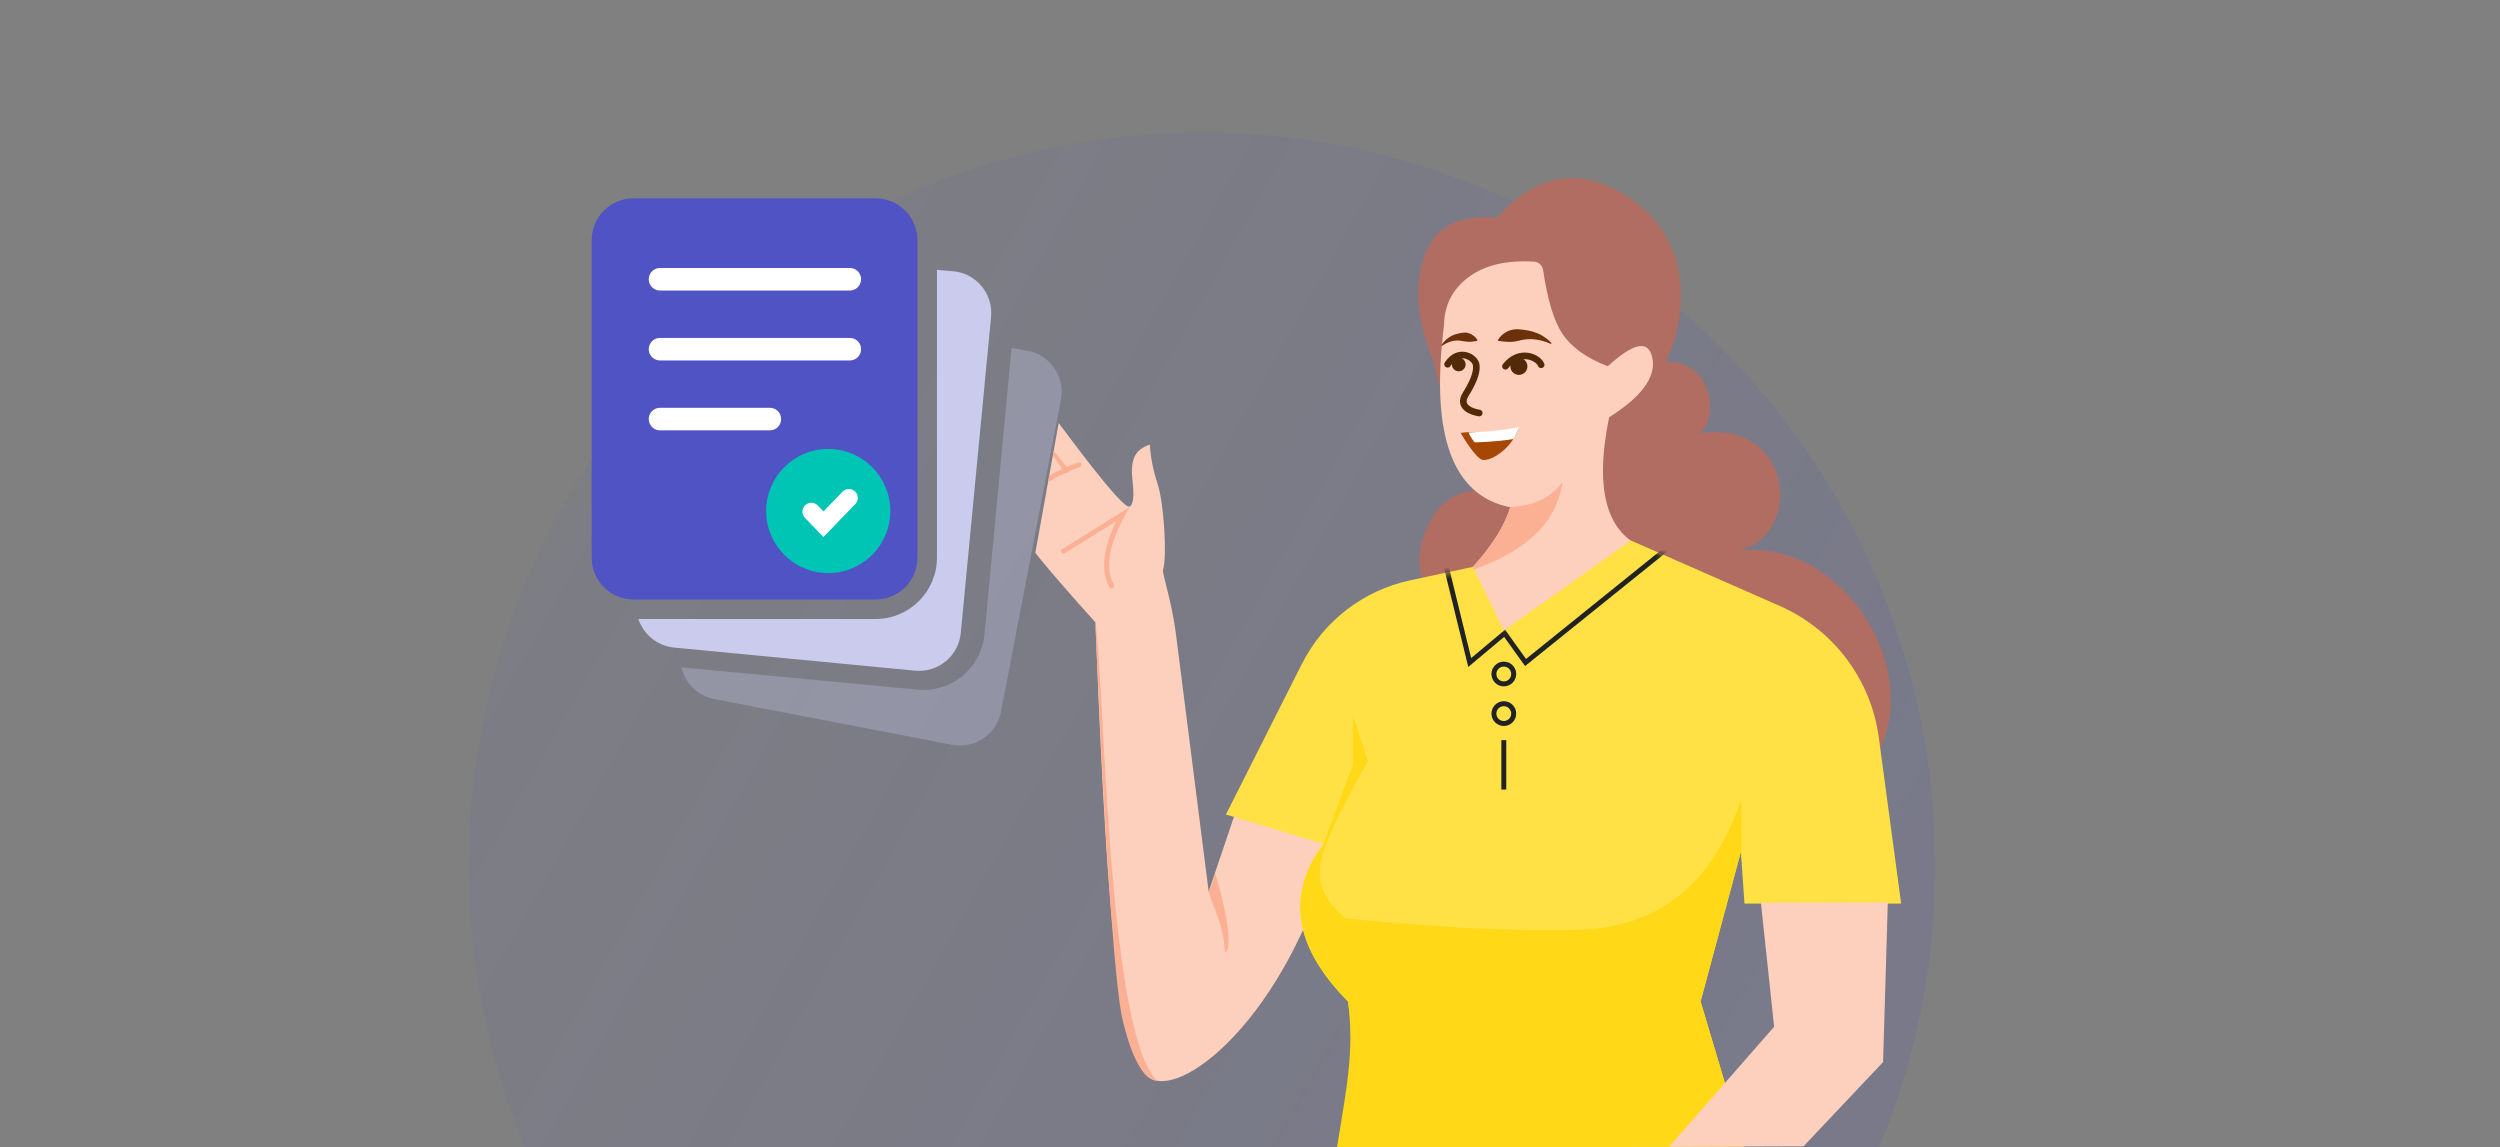
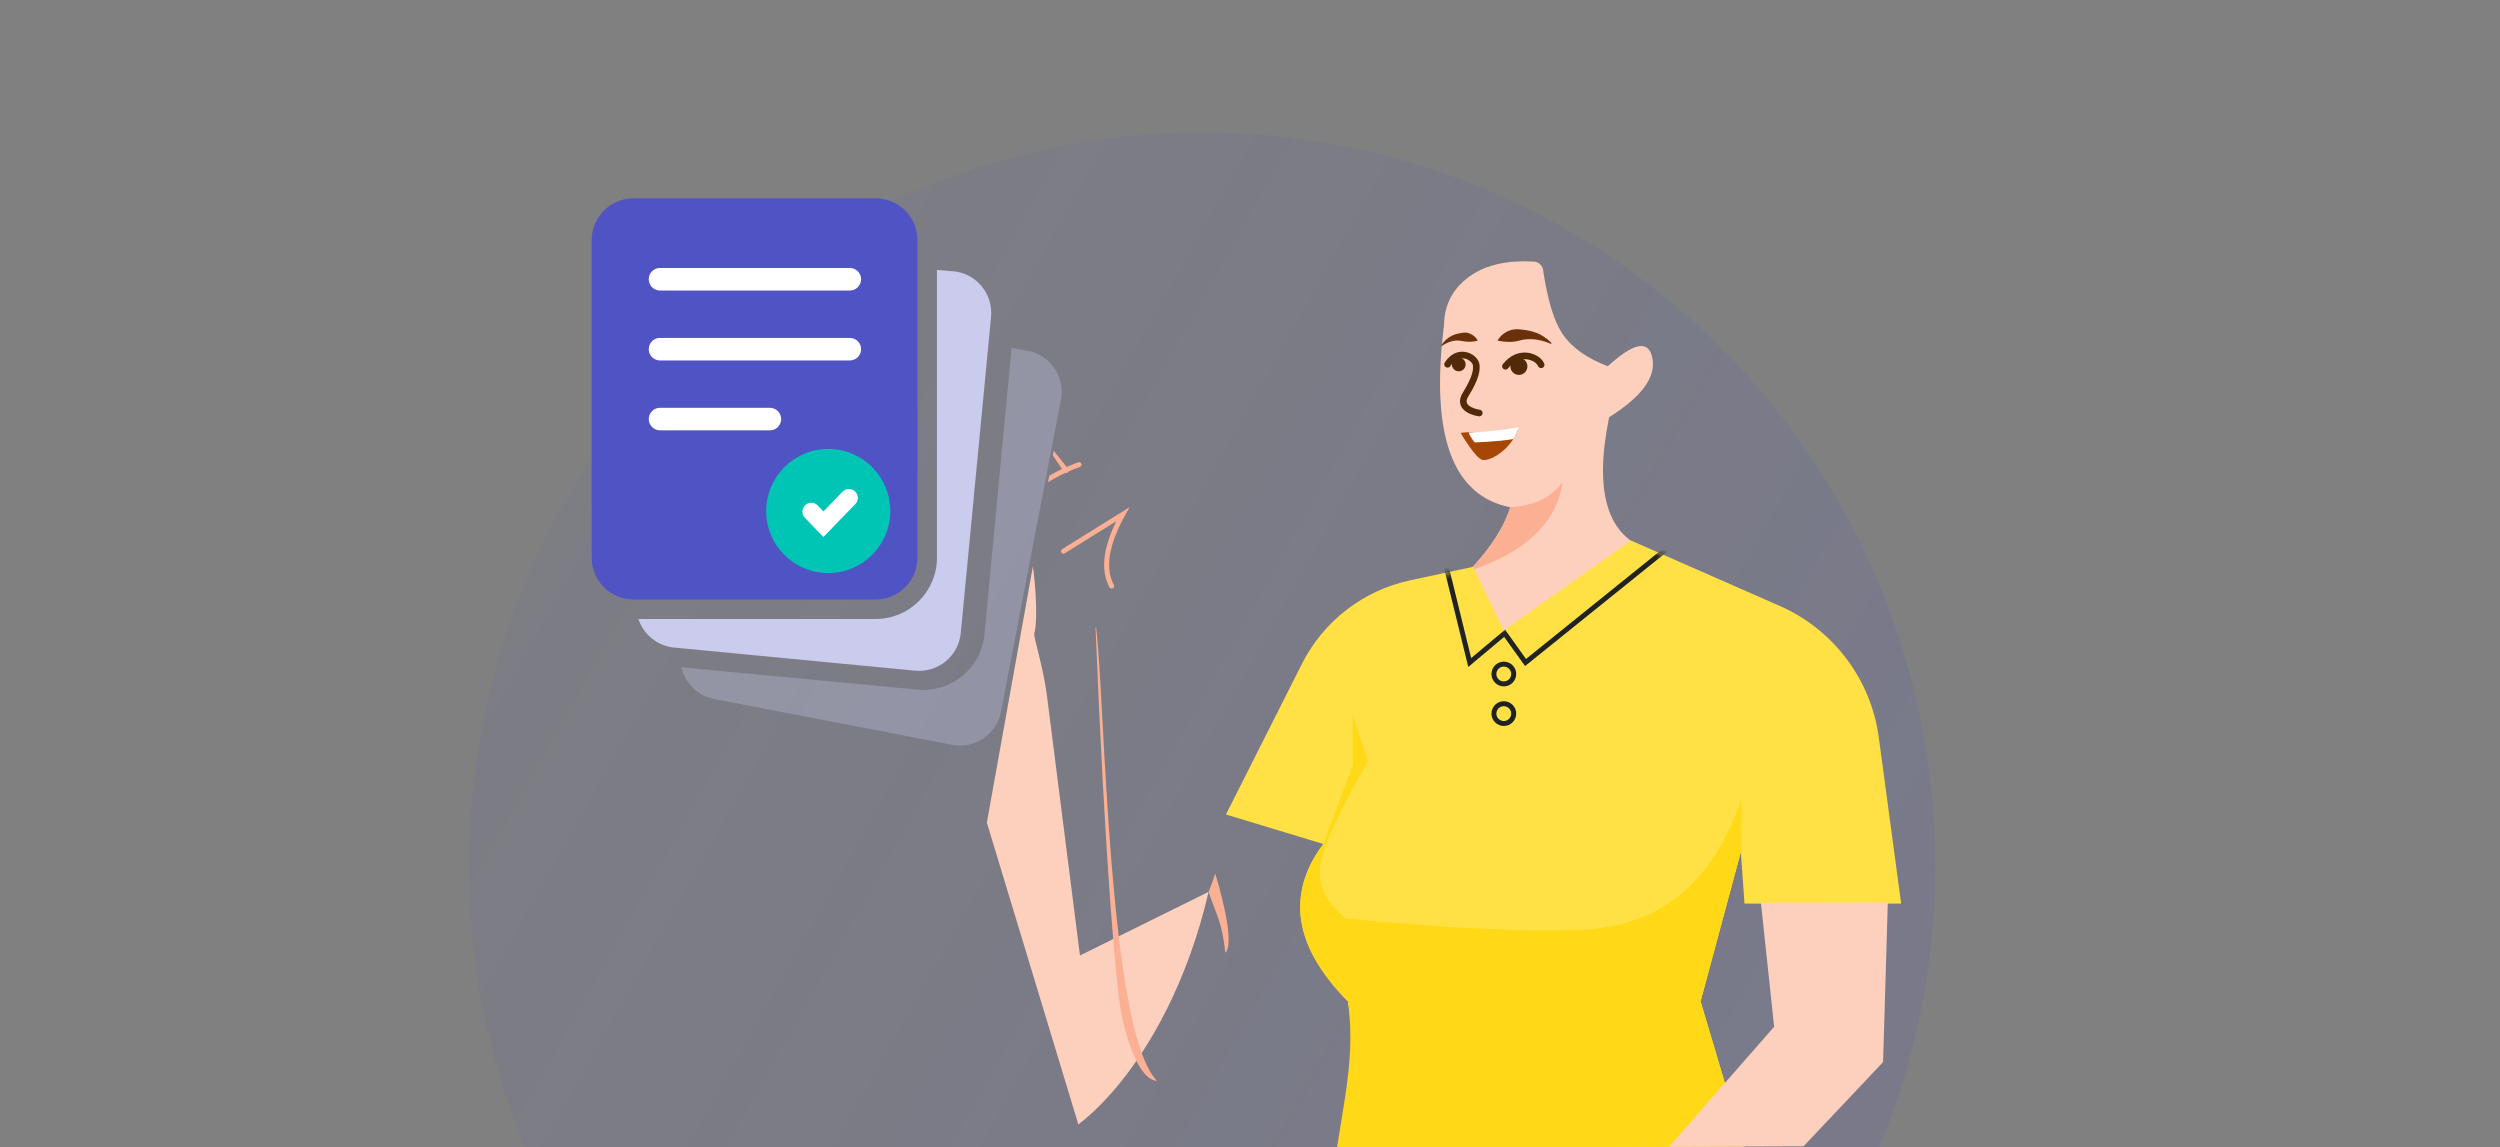
<svg xmlns="http://www.w3.org/2000/svg" id="Layer_2" width="421.77" height="193.58" viewBox="0 0 421.77 193.58">
  <rect x="0" y="0" width="421.77" height="193.58" fill="#808080" stroke="none" />
  <defs>
    <style> .cls-1 { fill: #6b310a; } .cls-2, .cls-3, .cls-4, .cls-5, .cls-6, .cls-7 { fill-rule: evenodd; } .cls-2, .cls-8 { fill: #fcb093; } .cls-9 { mask: url(#mask-1); } .cls-10 { opacity: .3; } .cls-10, .cls-11 { fill: #cacbed; } .cls-3 { fill: #b16d62; } .cls-12, .cls-4 { fill: #fff; } .cls-13 { mask: url(#mask); } .cls-14 { stroke-width: 3px; } .cls-14, .cls-15, .cls-16, .cls-17 { fill: none; } .cls-14, .cls-16 { stroke: #fff; } .cls-14, .cls-16, .cls-17 { stroke-linecap: round; } .cls-18 { mask: url(#mask-2); } .cls-19 { fill: #212322; } .cls-5 { fill: #ffe145; } .cls-20 { fill: #512a07; } .cls-21, .cls-7 { fill: #fdd0be; } .cls-22 { fill: url(#linear-gradient); isolation: isolate; opacity: .15; } .cls-16 { stroke-width: 3.8px; } .cls-16, .cls-17 { stroke-miterlimit: 10; } .cls-6 { fill: #ffd917; } .cls-23 { fill: #a74706; } .cls-24 { fill: #5053c4; } .cls-17 { stroke: #512a07; stroke-width: 1.12px; } .cls-25 { fill: #00c5b4; } .cls-26 { clip-path: url(#clippath); } .cls-27 { mask: url(#mask-3); } </style>
    <linearGradient id="linear-gradient" x1="-53.48" y1="208.98" x2="310.92" y2="4.33" gradientTransform="translate(0 196) scale(1 -1)" gradientUnits="userSpaceOnUse">
      <stop offset="0" stop-color="#5053c4" stop-opacity="0" />
      <stop offset=".42" stop-color="#5053c4" stop-opacity=".41" />
      <stop offset="1" stop-color="#5053c4" />
    </linearGradient>
    <clipPath id="clippath">
      <polygon class="cls-15" points="183.7 43.04 166.49 138.78 183.18 193.83 328.49 193.3 320.14 15.39 183.7 43.04" />
    </clipPath>
    <mask id="mask" x="206.83" y="91.18" width="113.91" height="112.6" maskUnits="userSpaceOnUse">
      <path class="cls-4" d="M232.05,203.78h65.23s-10.38-34.83-10.38-34.83l6.8-25.23.61,8.73h26.43s-3.77-28.03-3.77-28.03c-1.32-9.8-7.65-18.21-16.7-22.19l-25.12-11.04h0l-21.44,15.17-5.2-10.73-10.62,2.28c-7.9,1.7-14.6,6.87-18.24,14.08l-12.82,25.42h0l16.41,4.97c-6.33,8.52-4.94,17.38,4.18,26.58,1.54,11.61,3.08,23.22,4.63,34.83Z" />
    </mask>
    <mask id="mask-1" x="206.83" y="91.18" width="113.91" height="112.6" maskUnits="userSpaceOnUse">
      <path class="cls-4" d="M232.05,203.78h65.23s-10.38-34.83-10.38-34.83l6.8-25.23.61,8.73h26.43s-3.77-28.03-3.77-28.03c-1.32-9.8-7.65-18.21-16.7-22.19l-25.12-11.04h0l-21.44,15.17-5.2-10.73-10.62,2.28c-7.9,1.7-14.6,6.87-18.24,14.08l-12.82,25.42h0l16.41,4.97c-6.33,8.52-4.94,17.38,4.18,26.58,1.54,11.61,3.08,23.22,4.63,34.83Z" />
    </mask>
    <mask id="mask-2" x="206.83" y="91.18" width="113.91" height="112.6" maskUnits="userSpaceOnUse">
      <path class="cls-4" d="M232.05,203.78h65.23s-10.38-34.83-10.38-34.83l6.8-25.23.61,8.73h26.43s-3.77-28.03-3.77-28.03c-1.32-9.8-7.65-18.21-16.7-22.19l-25.12-11.04h0l-21.44,15.17-5.2-10.73-10.62,2.28c-7.9,1.7-14.6,6.87-18.24,14.08l-12.82,25.42h0l16.41,4.97c-6.33,8.52-4.94,17.38,4.18,26.58,1.54,11.61,3.08,23.22,4.63,34.83Z" />
    </mask>
    <mask id="mask-3" x="206.83" y="91.18" width="113.91" height="112.6" maskUnits="userSpaceOnUse">
      <path class="cls-4" d="M232.05,203.78h65.23s-10.38-34.83-10.38-34.83l6.8-25.23.61,8.73h26.43s-3.77-28.03-3.77-28.03c-1.32-9.8-7.65-18.21-16.7-22.19l-25.12-11.04h0l-21.44,15.17-5.2-10.73-10.62,2.28c-7.9,1.7-14.6,6.87-18.24,14.08l-12.82,25.42h0l16.41,4.97c-6.33,8.52-4.94,17.38,4.18,26.58,1.54,11.61,3.08,23.22,4.63,34.83Z" />
    </mask>
  </defs>
  <g id="Ebene_2">
    <path class="cls-22" d="M317.01,193.58c6.1-14.63,9.47-30.69,9.47-47.53,0-68.31-55.38-123.69-123.69-123.69s-123.69,55.38-123.69,123.69c0,16.84,3.37,32.9,9.47,47.53h228.44Z" />
    <g>
      <path class="cls-11" d="M160.83,45.77l-2.76-.23v48.55c0,5.7-4.64,10.34-10.34,10.34h-40.03c.85,2.58,3.16,4.54,6.03,4.82l40.65,3.9c3.89.37,7.34-2.47,7.71-6.36l5.11-53.32c.37-3.89-2.47-7.34-6.36-7.71h0Z" />
      <path class="cls-10" d="M173.39,59.19l-2.73-.49-4.57,48.33c-.54,5.68-5.59,9.86-11.27,9.32l-39.86-3.77c.61,2.65,2.72,4.82,5.55,5.36l40.1,7.71c3.83.74,7.54-1.77,8.27-5.61l10.11-52.6c.74-3.83-1.77-7.54-5.61-8.27h0Z" />
      <path class="cls-24" d="M147.72,33.46h-40.84c-3.9,0-7.06,3.16-7.06,7.06v53.56c0,3.91,3.16,7.06,7.06,7.06h40.84c3.91,0,7.06-3.16,7.06-7.06v-53.56c0-3.9-3.16-7.06-7.06-7.06Z" />
      <line class="cls-16" x1="111.35" y1="47.11" x2="143.37" y2="47.11" />
      <line class="cls-16" x1="111.35" y1="58.91" x2="143.37" y2="58.91" />
      <line class="cls-16" x1="111.35" y1="70.7" x2="129.88" y2="70.7" />
      <g>
        <circle class="cls-25" cx="139.73" cy="86.21" r="10.47" />
        <path class="cls-14" d="M136.88,86.32l2.04,2.12,4.3-4.44" />
      </g>
    </g>
    <g class="cls-26">
      <g>
        <g id="head">
-           <path class="cls-3" d="M241.96,61.25c-2.84-6.83-3.42-12.77-1.75-17.82,1.67-5.05,5.79-7.28,12.38-6.7,6.39-7.23,13.43-8.59,21.1-4.09,11.52,6.74,11.52,19.37,7.4,28.39,8.99-.1,8.99,12.31,4.39,12.31,16.87-3.67,19.17,16.81,7.83,19.56,21.74-2.61,37.93,32.32,13.33,43.03-24.6,10.71-29.67-4.05-39.61-19.64-3.47-5.44-32.68-9.38-26.82-25.91,1.99-5.62,5.67-8.16,11.05-7.61-4.28-7.4-6.45-11.21-6.52-11.42-1.85-5.91-2.77-9.28-2.77-10.09Z" />
          <path class="cls-7" d="M243.63,54.77c-2.35,18.59,1.37,28.86,11.16,30.81-1.23,4.05-4.37,8.45-9.41,13.22-7.56,7.15,6.16,13.76,18.22,5.86,8.04-5.27,13.1-9.18,15.18-11.73-7.52-2.08-9.95-9.59-7.31-22.54,5.46-3.43,7.9-6.73,7.31-9.91-.58-3.18-3.09-2.75-7.53,1.31-3.55-1.35-6.1-3.17-7.65-5.47-1.43-2.12-2.52-5.71-3.27-10.77h0c-.12-.78-.77-1.38-1.56-1.42-4.48-.25-8.03.55-10.68,2.39-2.91,2.03-4.4,4.78-4.47,8.25Z" />
          <path class="cls-2" d="M247.81,96.36c3.62-3.83,5.96-7.43,6.97-10.77-.04,0-.07-.02-.11-.03,3.99-.18,6.99-1.58,8.95-4.24-.96,6.87-6.24,11.89-15.81,15.04Z" />
          <g>
            <circle class="cls-20" cx="256.27" cy="61.81" r="1.44" transform="translate(166.56 309.7) rotate(-83.67)" />
            <path class="cls-23" d="M250.21,77.61c-1.23-.11-3.79-4.58-3.79-4.58,0,0,.71-.1,1.47-.13,1.84-.06,5.27.13,8.25-.51-.23.69-.57,1.32-.98,1.9-1.71,2.45-3.96,3.41-4.95,3.32h0Z" />
            <path class="cls-12" d="M248.79,74.62s-.74-.82-1.02-1.66c1.84-.07,5.52-.27,8.49-.91-.23.69-.54,1.43-.94,2.02-2.78.48-6.53.56-6.53.56h0Z" />
            <path class="cls-17" d="M253.98,61.79c2.33-2.95,5.48-1.57,6.02-.25" />
            <circle class="cls-20" cx="246.1" cy="61.48" r="1.16" />
            <path class="cls-17" d="M244.22,61.46c1.74-2.72,4.45-1.34,4.8-.04h0c.17.87.03,2.25-1.75,5.11-1.34,2.13,1.02,2.96,2.29,3.15" />
            <path class="cls-1" d="M249.19,57.52h0c.06,0,.1-.08.07-.13-.31-.59-.84-.95-1.44-1.17-.58-.23-1.23-.06-1.82.06-1.16.22-2.22.99-2.83,1.97-.05.06.04.15.1.1.86-.59,1.84-.95,2.86-.9,1.11.19,1.85.33,3.07.05h0Z" />
            <path class="cls-1" d="M252.7,57.32h0c-.04.07,0,.16.08.18,1.32.22,2.27.27,3.43-.01,1.79-.54,3.69-.24,5.4.51.1.04.18-.09.11-.17-.7-.71-1.59-1.35-2.56-1.69-.98-.39-2.08-.52-3.13-.6-1.33-.03-2.57.62-3.32,1.8h0Z" />
          </g>
        </g>
        <g id="arm">
-           <path class="cls-7" d="M203.9,150.46l4.87-14.41,16.85,3.68c-7.01,30.18-25.62,45.62-31.51,42.19-6.05-3.05-7.67-36.51-9.31-76.93-7.9-8.77-12.2-14-12.91-15.71-1.06-2.56-2.4-5.31-2.67-5.8-.27-.48-3.74-7.99-1.53-8.47-.49-1.24-.5-2.1-.04-2.61.46-.5,1.26-.55,2.4-.13-.31-1.03-.22-1.76.28-2.17.75-.63,2.48.1,3.76,1.47-.8-1.78-.96-2.95-.49-3.51.7-.84,3.08.86,4.2,2.24,1.11,1.38,11.62,15.92,12.8,15.15,1.18-.77.28-4.66.36-6.25.08-1.59.42-3.35,3.03-4.19.13,2.2.57,4.4,1.3,6.6,1.1,3.3,1.62,12.39.92,14.53-.17.52,1.48,5.44,2.13,10.45.74,5.77,2.6,20.39,5.58,43.88Z" />
+           <path class="cls-7" d="M203.9,150.46c-7.01,30.18-25.62,45.62-31.51,42.19-6.05-3.05-7.67-36.51-9.31-76.93-7.9-8.77-12.2-14-12.91-15.71-1.06-2.56-2.4-5.31-2.67-5.8-.27-.48-3.74-7.99-1.53-8.47-.49-1.24-.5-2.1-.04-2.61.46-.5,1.26-.55,2.4-.13-.31-1.03-.22-1.76.28-2.17.75-.63,2.48.1,3.76,1.47-.8-1.78-.96-2.95-.49-3.51.7-.84,3.08.86,4.2,2.24,1.11,1.38,11.62,15.92,12.8,15.15,1.18-.77.28-4.66.36-6.25.08-1.59.42-3.35,3.03-4.19.13,2.2.57,4.4,1.3,6.6,1.1,3.3,1.62,12.39.92,14.53-.17.52,1.48,5.44,2.13,10.45.74,5.77,2.6,20.39,5.58,43.88Z" />
          <path class="cls-2" d="M184.83,105.92l.08-.18c1.51,11.88,1.99,68.3,10.3,76.62-3.07-.23-5.01-6.79-5.88-10.57-1.02-4.43-2.88-26.04-4.5-65.87Z" />
          <path class="cls-8" d="M203.9,150.46s.82-2.02,1.12-3.09c3.75,12.57,1.7,13.34,1.7,13.34-.61-5.47-1.41-5.98-2.82-10.25Z" />
          <g>
            <path class="cls-8" d="M167.62,75.04l5.69,7.93c.81-.74,1.7-1.44,2.69-2.09l-6.03-8.63s.01,0,.02,0l6.72,8.18c.77-.47,1.59-.9,2.46-1.31l-5.1-7.61s-.02-.05-.03-.08l5.91,7.34c.63-.27,1.28-.53,1.95-.78.22-.08.46.03.54.25s-.03.46-.25.53c-.66.24-1.3.5-1.91.77-.03.07-.07.14-.14.18-.12.09-.26.1-.39.06-2.41,1.11-4.43,2.44-6.04,3.97-.02.12-.08.23-.19.3-.06.04-.12.06-.18.07-.22.22-.44.45-.64.69-.08.09-.2.14-.31.14-.1,0-.2-.03-.28-.1-.17-.15-.19-.42-.04-.59.2-.23.42-.46.64-.69l-5.09-8.52s0,0,.01,0Z" />
            <path class="cls-8" d="M179.07,93.21c-.12-.2-.06-.45.13-.57l11.37-7.07-.78,1.4c-2.75,4.98-3.38,8.92-1.87,11.71.11.2.04.46-.17.57-.06.03-.13.05-.2.05-.15,0-.29-.08-.37-.22-1.51-2.79-1.12-6.54,1.15-11.15l-8.71,5.42c-.19.13-.45.06-.57-.13Z" />
          </g>
        </g>
        <g id="shirt">
          <path class="cls-5" d="M232.05,203.78h65.23s-10.38-34.83-10.38-34.83l6.8-25.23.61,8.73h26.43s-3.77-28.03-3.77-28.03c-1.32-9.8-7.65-18.21-16.7-22.19l-25.12-11.04h0l-21.44,15.17-5.2-10.73-10.62,2.28c-7.9,1.7-14.6,6.87-18.24,14.08l-12.82,25.42h0l16.41,4.97c-6.33,8.52-4.94,17.38,4.18,26.58,1.54,11.61,3.08,23.22,4.63,34.83Z" />
          <path class="cls-6" d="M266.46,156.86c13.47-.43,22.59-7.83,27.36-22.21v10.73s-.12-1.67-.12-1.67l-6.8,25.23,10.38,34.83h-72.98c1.31-15,4.67-23.22,3.12-34.83-4.99-5.04-7.65-9.97-8.01-14.8,19.57,2.19,35.25,3.09,47.05,2.72Z" />
          <path class="cls-6" d="M228.22,129.09v-8.48s2.57,7.82,2.57,7.82c-4.89,8.47-7.57,14.33-8.04,17.58-.47,3.25.95,6.2,4.24,8.87l-7.53-.27c-.37-3.5.47-6.95,2.52-10.34l1.21-1.69,5.03-13.48Z" />
          <g>
            <g class="cls-13">
              <path class="cls-19" d="M251.62,113.71c0-1.15.94-2.09,2.09-2.09s2.09.94,2.09,2.09c0,1.15-.94,2.09-2.09,2.09-1.15,0-2.09-.94-2.09-2.09ZM252.45,113.71c0,.69.56,1.25,1.25,1.25s1.25-.56,1.25-1.25c0-.69-.56-1.25-1.25-1.25s-1.25.56-1.25,1.25Z" />
            </g>
            <g class="cls-9">
              <path class="cls-19" d="M251.62,120.39c0-1.15.94-2.09,2.09-2.09,1.15,0,2.09.94,2.09,2.09,0,1.15-.94,2.09-2.09,2.09-1.15,0-2.09-.94-2.09-2.09ZM252.45,120.39c0,.69.56,1.25,1.25,1.25.69,0,1.25-.56,1.25-1.25,0-.69-.56-1.25-1.25-1.25-.69,0-1.25.56-1.25,1.25Z" />
            </g>
            <g class="cls-18">
-               <rect class="cls-19" x="253.29" y="124.86" width=".83" height="8.34" />
-             </g>
+               </g>
            <g class="cls-27">
              <polygon class="cls-19" points="247.71 112.52 253.76 107.45 257.29 112.37 281.21 93.11 280.68 92.46 257.45 111.17 253.92 106.23 248.2 111.02 244.41 95.57 243.6 95.77 247.71 112.52" />
            </g>
          </g>
        </g>
        <polygon class="cls-21" points="318.49 152.24 317.69 179.18 296.83 201.27 274.98 201.02 299.31 173.22 297.08 152.3 318.49 152.24" />
      </g>
    </g>
  </g>
</svg>